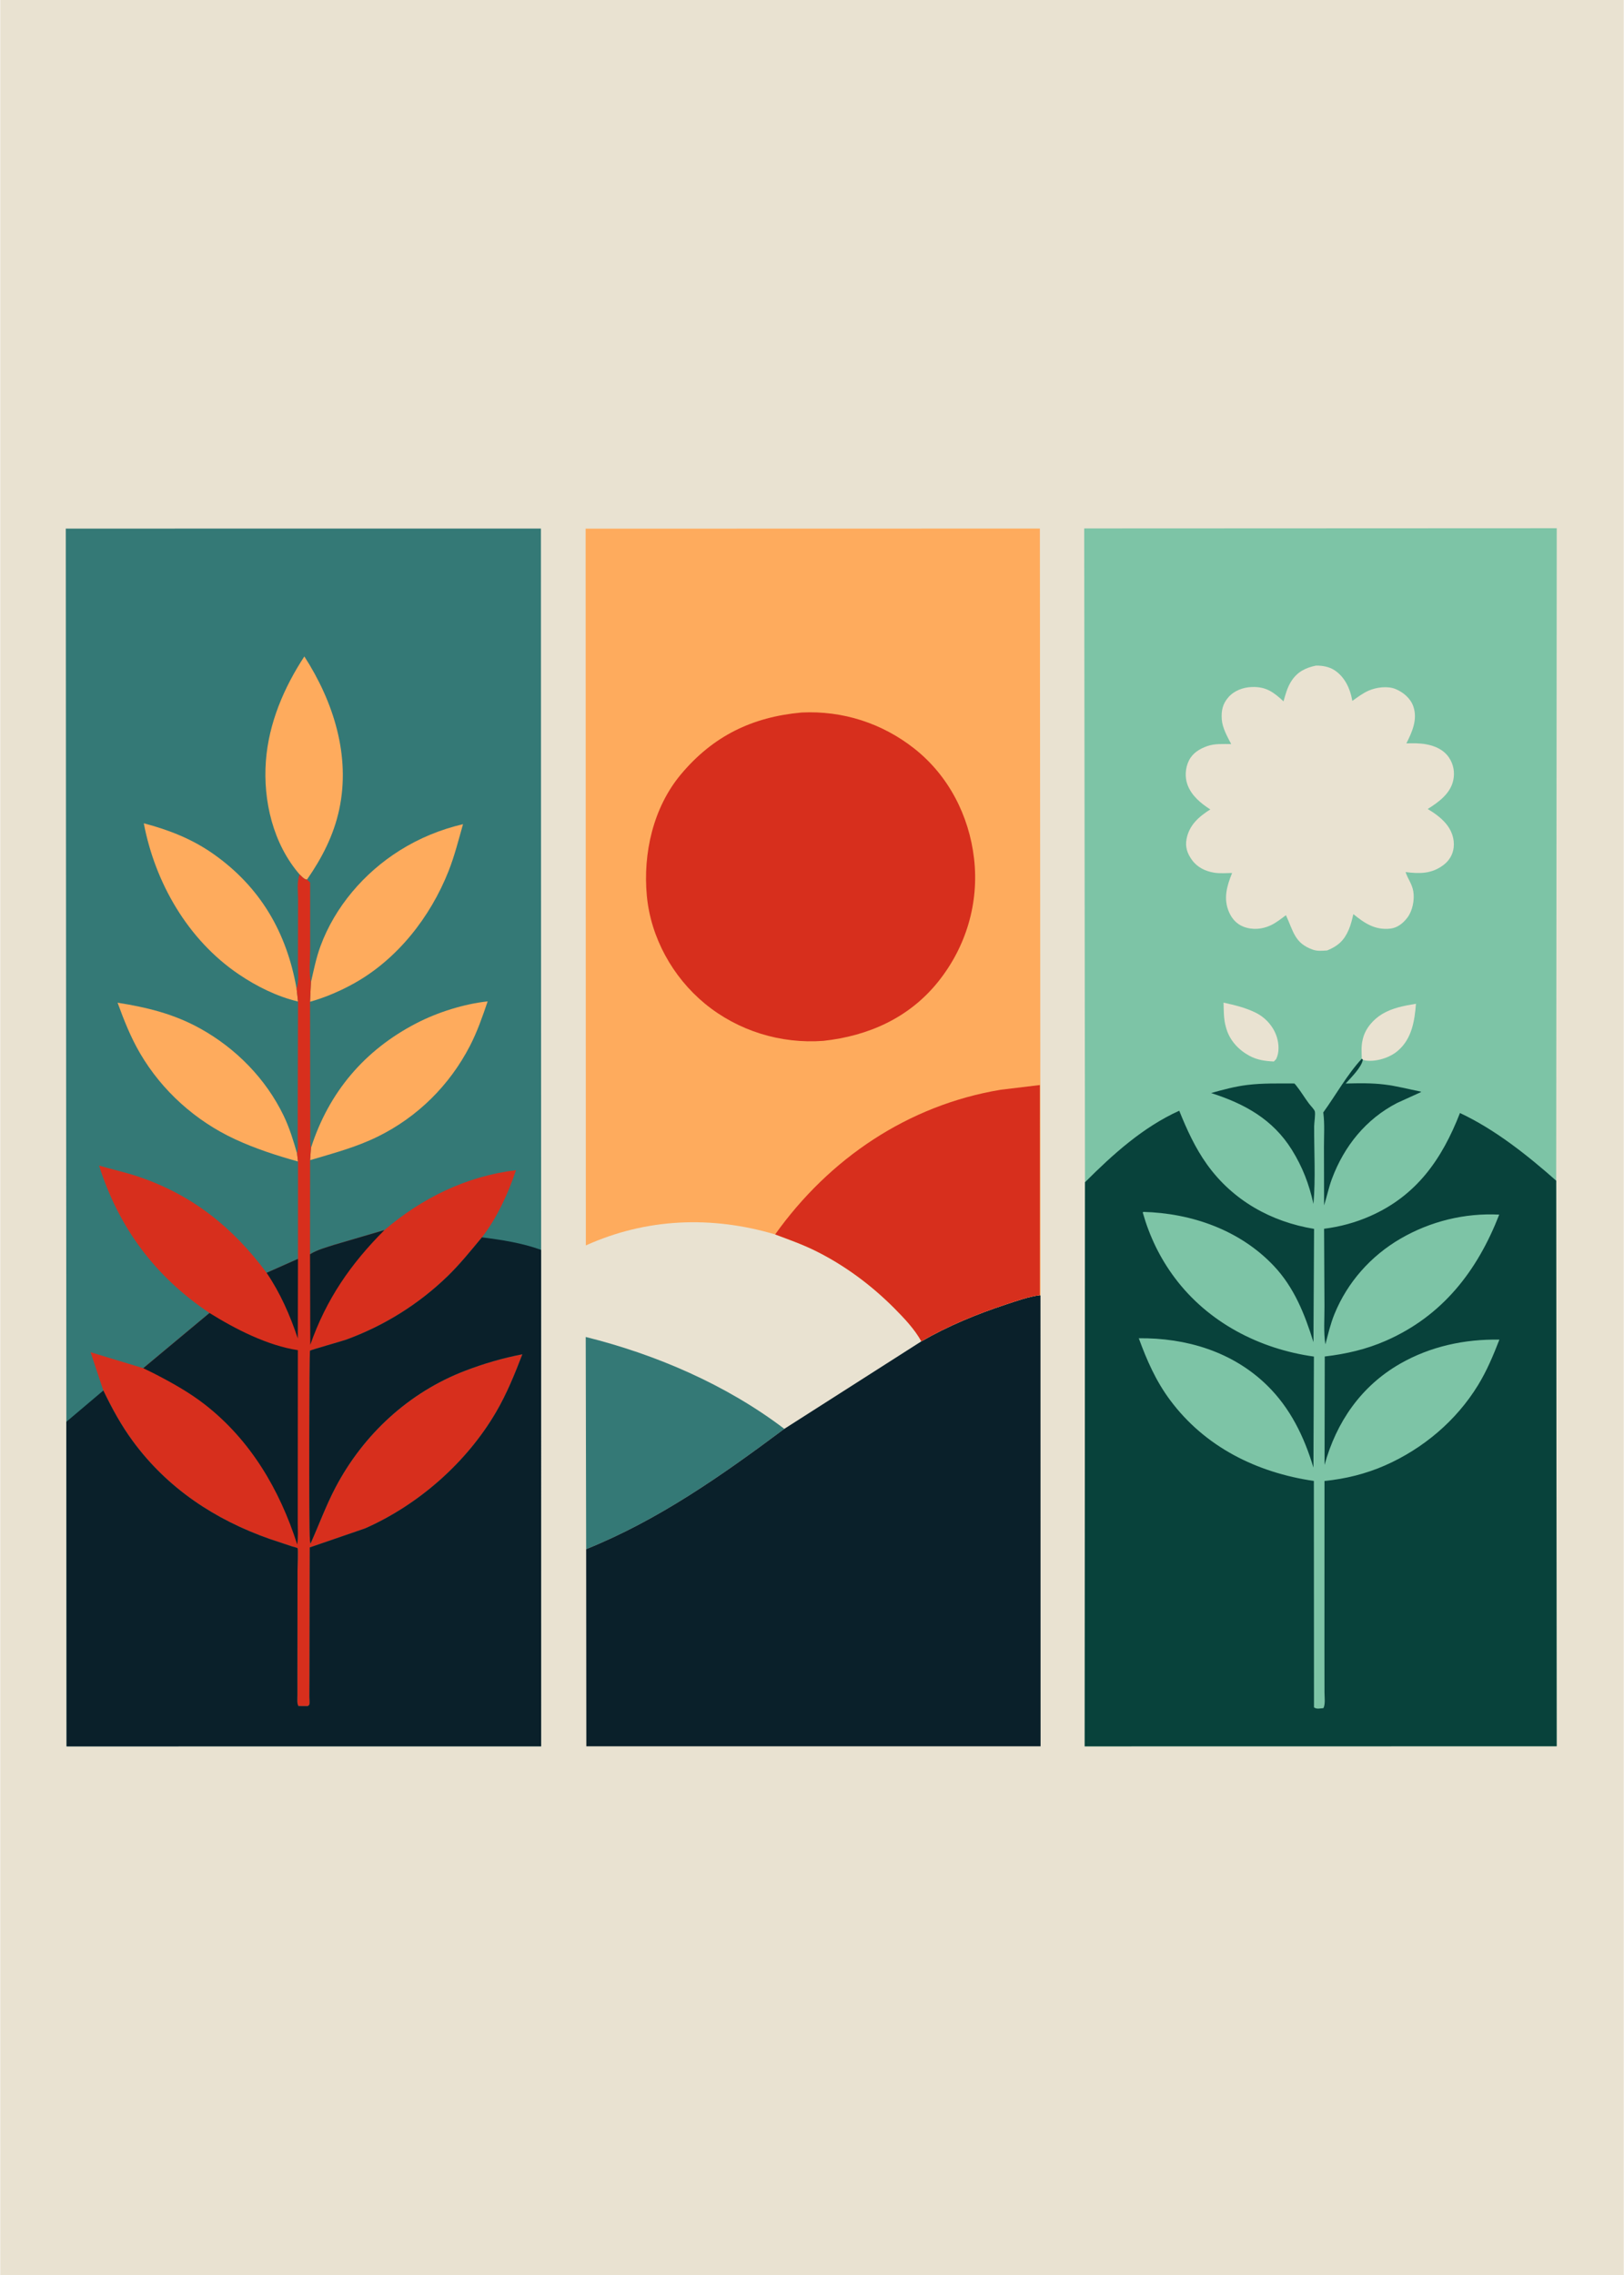
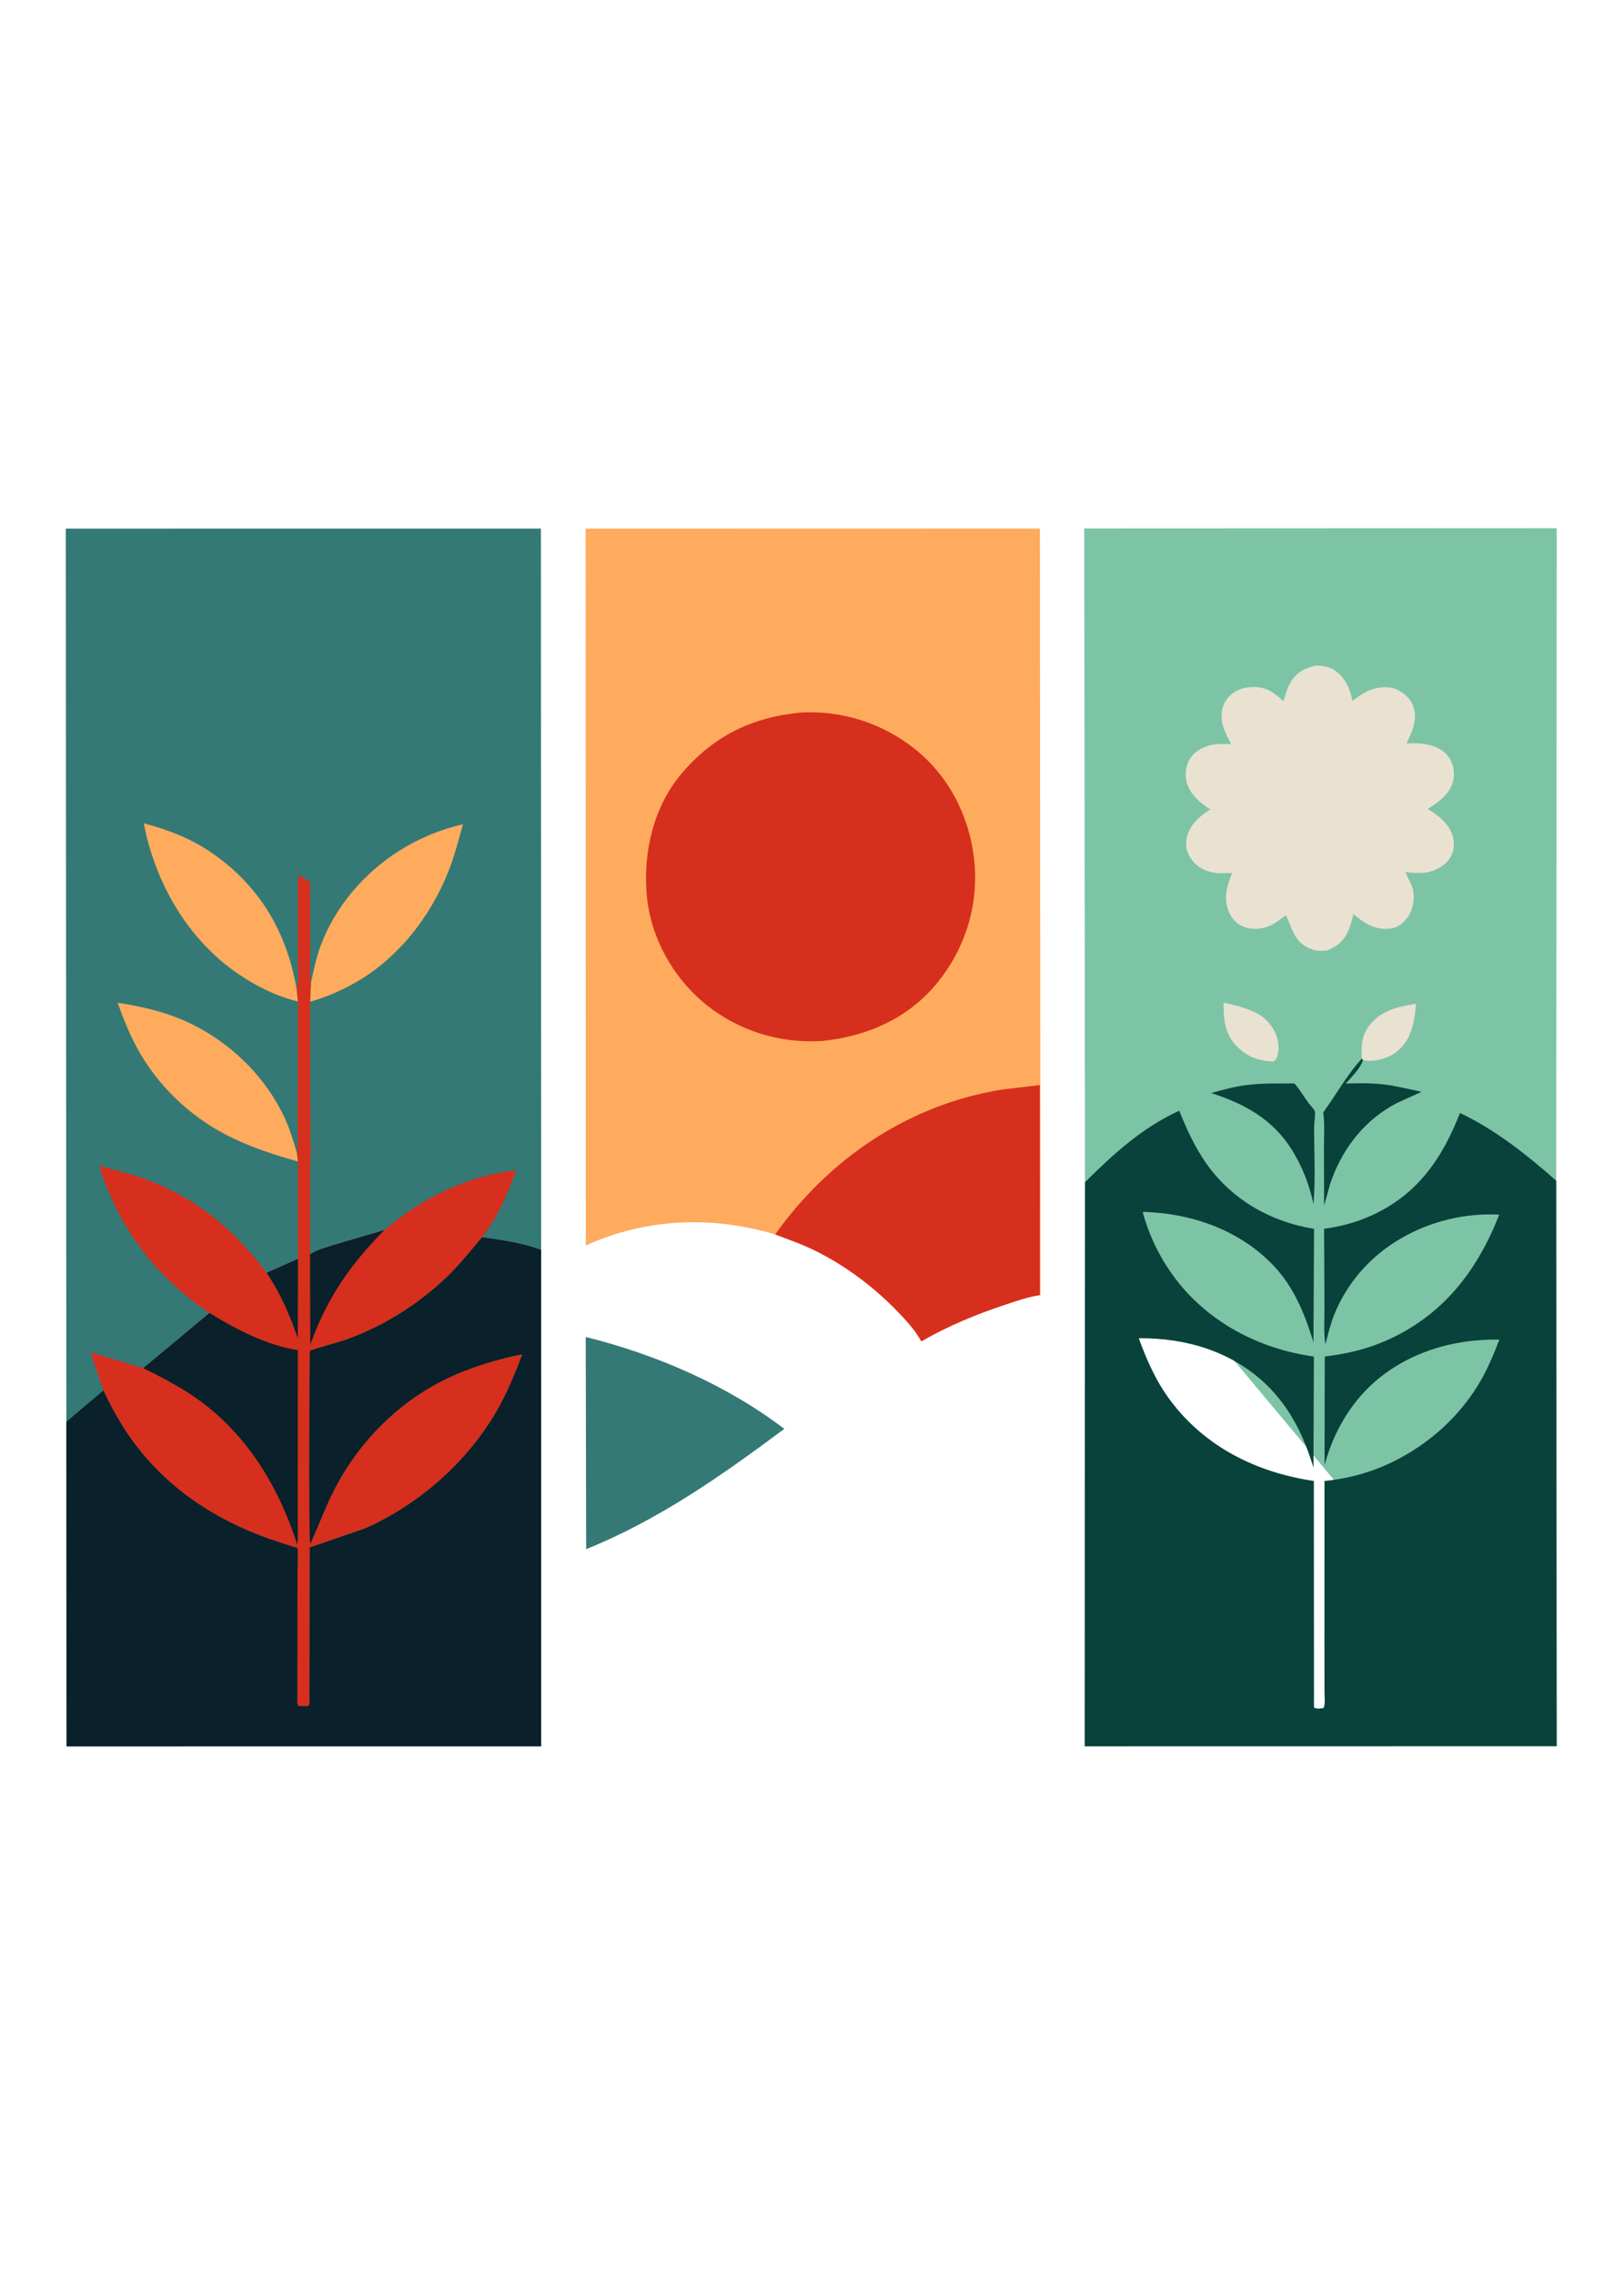
<svg xmlns="http://www.w3.org/2000/svg" version="1.1" style="display: block;" viewBox="0 0 1462 2048" width="1024" height="1434">
-   <path transform="translate(0,0)" fill="rgb(233,226,209)" d="M -0 -0 L 1462 0 L 1462 2048 L -0 2048 L -0 -0 z" />
  <path transform="translate(0,0)" fill="rgb(52,121,118)" d="M 527.621 1394.6 L 527.231 1203.58 C 590.564 1219.31 653.968 1246.69 706.077 1286.29 C 649.951 1328.14 592.905 1368.29 527.621 1394.6 z" />
-   <path transform="translate(0,0)" fill="rgb(10,32,42)" d="M 936.163 1165.93 L 936.744 1166.23 L 936.84 1572.06 L 527.787 1572.09 L 527.621 1394.6 C 592.905 1368.29 649.951 1328.14 706.077 1286.29 L 829.473 1207.52 C 853.295 1193.71 879.444 1182.94 905.577 1174.32 C 915.374 1171.09 925.918 1167.33 936.163 1165.93 z" />
  <path transform="translate(0,0)" fill="rgb(254,171,93)" d="M 697.804 1111.27 C 640.825 1094.34 581.841 1096.52 527.338 1121.17 L 527.148 475.913 L 936.212 475.817 L 936.744 1166.23 L 936.163 1165.93 C 925.918 1167.33 915.374 1171.09 905.577 1174.32 C 879.444 1182.94 853.295 1193.71 829.473 1207.52 C 823.467 1196.56 813.964 1186.58 805.21 1177.77 C 784.513 1156.95 760.441 1139.05 734.09 1126.01 C 722.386 1120.22 710.017 1115.83 697.804 1111.27 z" />
  <path transform="translate(0,0)" fill="rgb(215,47,29)" d="M 697.804 1111.27 C 746.487 1042.97 817.489 994.914 900.895 981.027 L 936.179 976.783 L 936.163 1165.93 C 925.918 1167.33 915.374 1171.09 905.577 1174.32 C 879.444 1182.94 853.295 1193.71 829.473 1207.52 C 823.467 1196.56 813.964 1186.58 805.21 1177.77 C 784.513 1156.95 760.441 1139.05 734.09 1126.01 C 722.386 1120.22 710.017 1115.83 697.804 1111.27 z" />
  <path transform="translate(0,0)" fill="rgb(215,47,29)" d="M 721.595 641.426 C 758.549 639.579 794.146 651.017 823.203 673.944 C 853.958 698.212 872.492 734.301 876.938 772.936 C 881.549 813.015 869.741 852.484 844.496 883.909 C 818.503 916.265 781.817 932.591 741.25 937.004 C 702.835 939.878 664.324 928.037 634.485 903.455 C 605.493 879.57 585.804 844.021 582.273 806.5 C 578.682 768.33 587.933 726.981 612.972 697.082 C 641.831 662.621 677.077 645.458 721.595 641.426 z" />
-   <path transform="translate(0,0)" fill="rgb(125,196,166)" d="M 976.831 1064.3 L 976.141 475.701 L 1401.65 475.519 L 1401.16 1062.88 L 1401.61 1572.03 L 976.559 1572.1 L 976.831 1064.3 z" />
+   <path transform="translate(0,0)" fill="rgb(125,196,166)" d="M 976.831 1064.3 L 976.141 475.701 L 1401.65 475.519 L 1401.16 1062.88 L 1401.61 1572.03 L 976.831 1064.3 z" />
  <path transform="translate(0,0)" fill="rgb(233,226,209)" d="M 1226.11 953.085 C 1225.95 947.548 1225.49 941.923 1226.77 936.5 L 1227.05 935.236 C 1229.26 925.842 1236.51 917.559 1244.69 912.716 C 1254 907.203 1264.35 905.398 1274.87 903.629 C 1273.7 919.171 1271.1 935.263 1258.5 945.998 C 1251.24 952.178 1239.5 955.883 1230 954.765 C 1228.87 954.632 1228.07 954.349 1227.02 953.949 L 1226.11 953.085 z" />
  <path transform="translate(0,0)" fill="rgb(233,226,209)" d="M 1101.6 902.584 C 1111.71 904.844 1121.45 907.105 1130.78 911.777 C 1139.5 916.143 1146.6 924.125 1149.55 933.481 C 1151.54 939.797 1151.96 947.493 1148.93 953.5 L 1146.89 955.596 C 1139.05 955.222 1131.89 954.25 1124.88 950.444 C 1115.09 945.129 1107.2 936.673 1104.08 925.825 L 1103.71 924.5 C 1101.64 917.388 1101.82 909.944 1101.6 902.584 z" />
  <path transform="translate(0,0)" fill="rgb(8,66,59)" d="M 1226.11 953.085 L 1227.02 953.949 C 1226.15 960.529 1216.13 970.397 1211.61 975.437 C 1223.29 975.078 1235.02 974.903 1246.64 976.326 C 1257.61 977.668 1268.56 980.6 1279.42 982.724 L 1279.3 983.179 L 1258 992.871 C 1229.89 1007.34 1210.28 1031.67 1199.26 1061.06 C 1196.31 1068.94 1194.7 1077.1 1192.15 1085.09 L 1192.03 1032.26 C 1192.02 1022.47 1192.72 1012.03 1191.51 1002.35 L 1191.39 1001.45 C 1202.75 985.759 1212.99 967.215 1226.11 953.085 z" />
  <path transform="translate(0,0)" fill="rgb(8,66,59)" d="M 1165.43 975.38 L 1166.68 976.795 C 1170.97 982.044 1174.49 988.087 1178.58 993.529 C 1179.86 995.231 1183.16 998.564 1183.75 1000.31 C 1184.55 1002.63 1183.22 1010.86 1183.2 1013.76 C 1183.09 1036.9 1184.58 1060.79 1182.57 1083.82 C 1178.66 1065.99 1172.74 1050.55 1163.08 1035.03 C 1145.93 1007.58 1120.47 993.586 1090.37 983.978 C 1101.22 980.977 1111.57 978.129 1122.8 976.728 C 1136.84 974.976 1151.29 975.395 1165.43 975.38 z" />
  <path transform="translate(0,0)" fill="rgb(233,226,209)" d="M 1184.83 599.203 C 1190.6 599.092 1196.76 600.187 1201.63 603.408 C 1210.65 609.368 1215.5 619.567 1217.38 629.925 L 1217.57 630.99 C 1222.2 627.689 1227.15 623.937 1232.38 621.679 C 1239.39 618.654 1249.49 617.326 1256.67 620.355 C 1263.52 623.244 1269.93 628.602 1272.46 635.817 C 1276.58 647.542 1271.46 658.897 1266.25 669.229 C 1272.21 669.037 1278.1 668.969 1284 670.026 C 1292.29 671.513 1300.06 675.043 1304.82 682.268 C 1308.7 688.157 1309.97 695.356 1308.5 702.277 C 1305.92 714.512 1295.35 722.027 1285.46 728.294 C 1291.45 731.871 1297.11 735.866 1301.69 741.19 C 1306.83 747.172 1309.77 755.001 1308.84 762.968 C 1308.07 769.487 1304.74 774.901 1299.52 778.81 C 1288.99 786.698 1278.06 786.703 1265.53 785.033 C 1267.57 791.381 1271.44 795.697 1272.53 802.68 C 1273.7 810.203 1271.81 819.883 1267.19 826.016 C 1263.44 831.004 1258.23 835.26 1251.82 835.969 C 1238.06 837.492 1228.68 831.181 1218.5 822.922 C 1217.41 827.628 1216.27 832.452 1214.36 836.905 C 1210.17 846.697 1204.65 851.651 1194.92 855.622 C 1190.64 855.908 1186.22 856.389 1182.1 854.957 C 1165.33 849.123 1164.46 837.967 1157.78 823.906 C 1153.43 827.148 1148.99 830.683 1144.08 832.997 C 1136.37 836.621 1127.5 837.357 1119.48 834.213 C 1113.42 831.839 1109.19 827.132 1106.61 821.276 C 1101.21 809.033 1104.59 797.587 1109.31 785.885 C 1104.05 785.977 1098.28 786.449 1093.09 785.602 C 1085.16 784.306 1077.84 780.716 1073.09 774.075 C 1068.91 768.235 1066.9 762.401 1068.31 755.188 C 1070.75 742.688 1079.39 735.162 1089.68 728.671 C 1081.12 723.175 1072.8 716.343 1069.16 706.519 C 1066.62 699.659 1067.13 691.321 1070.4 684.718 C 1073.79 677.883 1079.95 674.148 1086.89 671.684 C 1093.72 669.259 1101.31 669.834 1108.48 669.828 C 1104.98 663.103 1100.61 655.382 1100.02 647.725 C 1099.42 639.906 1100.75 633.616 1106.01 627.642 C 1111.25 621.683 1119.28 618.734 1127.07 618.471 C 1139.91 618.036 1146.67 623.074 1155.61 631.37 C 1157.42 625 1158.98 618.928 1162.59 613.285 C 1168.03 604.794 1175.29 601.196 1184.83 599.203 z" />
  <path transform="translate(0,0)" fill="rgb(8,66,59)" d="M 976.831 1064.3 C 1002.01 1039.11 1028.93 1014.78 1061.7 999.901 C 1068.56 1016.88 1076.04 1033.37 1086.76 1048.32 C 1109.92 1080.61 1144.33 1099.9 1183.12 1106.27 L 1182.58 1208.24 C 1174.78 1183.19 1165.26 1159.08 1146.95 1139.68 C 1116.43 1107.34 1072.92 1092.13 1029.21 1090.97 L 1028.91 1091.74 C 1034.98 1113.11 1044.36 1132.55 1057.69 1150.35 C 1087.74 1190.51 1133.84 1214.36 1182.98 1221.22 L 1182.56 1321.19 C 1174.23 1293.42 1161.74 1267.58 1140.74 1247.08 C 1109.65 1216.71 1067.87 1204.3 1025.26 1204.73 C 1032.61 1224.73 1040.63 1243.13 1053.44 1260.36 C 1084.9 1302.68 1131.6 1325.67 1182.93 1333.2 L 1183.04 1537 C 1185.4 1538.84 1188.55 1537.9 1191.5 1537.72 C 1193.45 1534.48 1192.51 1527.51 1192.51 1523.69 L 1192.46 1486.15 L 1192.51 1333.22 C 1211.27 1331.35 1229.86 1326.79 1247.13 1319.17 C 1281.36 1304.07 1311.1 1279.03 1330.72 1247.05 C 1338.71 1234.04 1344.51 1220.17 1350.02 1205.97 C 1318.82 1205.41 1287.94 1212.02 1260.71 1227.6 C 1225.49 1247.75 1203.2 1280.11 1192.57 1318.75 L 1192.74 1221.15 C 1211.96 1218.89 1230.05 1214.74 1247.8 1206.97 C 1298.76 1184.63 1330.1 1144.23 1349.86 1093.44 C 1318.85 1091.82 1287.83 1099.46 1260.97 1115.07 C 1234.26 1130.6 1213.2 1154.26 1201.5 1182.91 C 1197.86 1191.83 1195.8 1200.95 1193.32 1210.22 C 1191.55 1199.43 1192.56 1186.94 1192.49 1175.98 L 1192.14 1106.17 C 1206.47 1104.35 1220.25 1100.65 1233.5 1094.82 C 1275.53 1076.34 1298.35 1043.43 1314.5 1001.97 C 1346.01 1016.7 1375.25 1040 1401.16 1062.88 L 1401.61 1572.03 L 976.559 1572.1 L 976.831 1064.3 z" />
  <path transform="translate(0,0)" fill="rgb(52,121,118)" d="M 59.531 1279.94 L 59.018 475.847 L 486.878 475.826 L 487.091 1125.18 L 487.1 1572.07 L 59.733 1572.1 L 59.531 1279.94 z" />
  <path transform="translate(0,0)" fill="rgb(254,171,93)" d="M 279.784 884.296 C 282.325 873.251 284.456 862.388 288.386 851.713 C 301.444 816.254 327.786 785.659 359.647 765.655 C 377.404 754.506 396.343 746.743 416.741 741.934 C 412.722 756.02 409.137 770.427 403.754 784.067 C 387.372 825.577 357.511 863.715 318.195 885.476 C 306.028 892.211 292.356 898.062 278.967 901.818 L 279.784 884.296 z" />
  <path transform="translate(0,0)" fill="rgb(254,171,93)" d="M 268.159 901.621 C 249.085 897.038 230.859 887.978 214.66 876.999 C 168.965 846.029 139.46 794.784 129.263 741.158 C 151.816 747.099 172.63 755.185 191.84 768.697 C 234.281 798.548 257.943 839.424 266.875 890.104 L 268.159 901.621 z" />
-   <path transform="translate(0,0)" fill="rgb(254,171,93)" d="M 269.594 787.214 C 245.699 759.627 236.542 720.893 239.218 685.04 C 241.749 651.126 255.37 619.142 273.849 590.94 C 300.049 631.585 315.656 680.405 305.229 728.835 C 300.229 752.062 289.69 772.445 276.223 791.842 C 273.498 791.653 271.602 789.033 269.594 787.214 z" />
-   <path transform="translate(0,0)" fill="rgb(254,171,93)" d="M 279.82 1033.37 C 295.858 983.225 328.135 945.175 375 921.021 C 394.043 911.206 417.552 903.795 438.927 901.456 C 434.29 915.122 429.577 928.73 422.935 941.579 C 404.593 977.061 375.812 1005.55 340 1023.18 C 320.327 1032.87 299.893 1038.19 279.024 1044.41 L 279.82 1033.37 z" />
  <path transform="translate(0,0)" fill="rgb(254,171,93)" d="M 268.137 1045.63 C 248.56 1040.13 229.947 1034.13 211.459 1025.58 C 176.037 1009.2 145.606 981.943 125.919 948.237 C 117.386 933.627 111.448 918.511 105.654 902.653 C 132.393 906.909 156.41 912.756 180.237 925.998 C 212.319 943.828 239.154 971.13 255.176 1004.32 C 260.432 1015.21 263.977 1026.82 267.299 1038.42 L 268.137 1045.63 z" />
  <path transform="translate(0,0)" fill="rgb(215,47,29)" d="M 269.594 787.214 C 271.602 789.033 273.498 791.653 276.223 791.842 L 279.049 794.5 L 279.082 854.919 C 279.081 864.021 277.807 875.573 279.784 884.296 L 278.967 901.818 L 279.143 992.837 L 279.198 1018.31 C 279.215 1023.25 278.765 1028.54 279.82 1033.37 L 279.024 1044.41 L 278.962 1129.14 C 285.463 1125.08 293.668 1122.92 300.964 1120.57 L 345.97 1107.35 C 379.762 1078.48 419.802 1058.81 464.416 1053.44 C 457.455 1074.3 447.346 1096.4 433.764 1113.9 C 423.806 1125.84 414.021 1138.06 402.843 1148.89 C 376.756 1174.18 345.522 1193.63 311.414 1206.04 C 307.952 1207.3 279.306 1215.34 278.94 1215.95 C 278.399 1216.85 277.784 1372.01 278.904 1386.98 L 279.373 1389.64 C 287.006 1372.65 293.215 1355.46 301.935 1338.89 C 327.053 1291.18 368.111 1253.28 418.656 1233.95 C 435.678 1227.44 452.324 1222.59 470.217 1219.13 C 463.276 1237.11 456.253 1254.56 446.5 1271.25 C 419.961 1316.68 376.565 1354.77 328.5 1375.95 L 278.714 1393.06 L 278.514 1507.56 L 278.412 1527.38 C 278.402 1529.09 278.867 1532.98 278.37 1534.5 C 278.167 1535.12 277.457 1535.44 277 1535.91 L 268.5 1535.9 C 267.011 1533.06 267.554 1529.48 267.551 1526.33 L 267.555 1502.74 L 267.7 1413.86 C 267.704 1411.86 268.274 1394.33 267.746 1393.71 C 267.444 1393.36 263.335 1392.33 262.655 1392.11 L 242.459 1385.38 C 193.273 1368.06 150.719 1339.95 119.525 1297.6 C 108.87 1283.14 100.604 1267.93 92.83 1251.78 L 81.352 1217.31 L 128.782 1231.69 L 188.447 1181.99 C 139.441 1149.22 106.752 1105.2 88.971 1049.29 C 100.802 1052.81 112.816 1055.34 124.542 1059.31 C 173.067 1075.75 209.393 1104.85 239.871 1145.83 L 268.095 1133.29 L 268.137 1045.63 L 267.299 1038.42 C 268.374 1033.75 267.88 1028.32 267.883 1023.54 L 267.894 996.868 L 268.159 901.621 L 266.875 890.104 C 269.088 883.811 268.044 874.383 268.056 867.657 L 268.184 809.917 C 268.211 803.308 266.901 793.251 269.594 787.214 z" />
  <path transform="translate(0,0)" fill="rgb(10,32,42)" d="M 268.095 1133.29 L 267.954 1204.9 C 260.843 1183.77 252.366 1164.34 239.871 1145.83 L 268.095 1133.29 z" />
  <path transform="translate(0,0)" fill="rgb(10,32,42)" d="M 278.962 1129.14 C 285.463 1125.08 293.668 1122.92 300.964 1120.57 L 345.97 1107.35 C 315.406 1137.98 293.6 1169.55 279.19 1210.64 L 278.962 1129.14 z" />
  <path transform="translate(0,0)" fill="rgb(10,32,42)" d="M 188.447 1181.99 C 211.691 1196.49 240.743 1211.35 268.003 1215.45 L 267.912 1335.97 L 267.893 1370.72 C 267.888 1377.14 268.394 1384.1 267.438 1390.43 C 251.752 1341.32 225.517 1296.53 184.298 1264.41 C 170.292 1253.49 154.262 1244.57 138.5 1236.45 L 128.782 1231.69 L 188.447 1181.99 z" />
  <path transform="translate(0,0)" fill="rgb(10,32,42)" d="M 433.764 1113.9 C 451.682 1116.13 470.026 1119 487.091 1125.18 L 487.1 1572.07 L 59.733 1572.1 L 59.531 1279.94 L 92.83 1251.78 C 100.604 1267.93 108.87 1283.14 119.525 1297.6 C 150.719 1339.95 193.273 1368.06 242.459 1385.38 L 262.655 1392.11 C 263.335 1392.33 267.444 1393.36 267.746 1393.71 C 268.274 1394.33 267.704 1411.86 267.7 1413.86 L 267.555 1502.74 L 267.551 1526.33 C 267.554 1529.48 267.011 1533.06 268.5 1535.9 L 277 1535.91 C 277.457 1535.44 278.167 1535.12 278.37 1534.5 C 278.867 1532.98 278.402 1529.09 278.412 1527.38 L 278.514 1507.56 L 278.714 1393.06 L 328.5 1375.95 C 376.565 1354.77 419.961 1316.68 446.5 1271.25 C 456.253 1254.56 463.276 1237.11 470.217 1219.13 C 452.324 1222.59 435.678 1227.44 418.656 1233.95 C 368.111 1253.28 327.053 1291.18 301.935 1338.89 C 293.215 1355.46 287.006 1372.65 279.373 1389.64 L 278.904 1386.98 C 277.784 1372.01 278.399 1216.85 278.94 1215.95 C 279.306 1215.34 307.952 1207.3 311.414 1206.04 C 345.522 1193.63 376.756 1174.18 402.843 1148.89 C 414.021 1138.06 423.806 1125.84 433.764 1113.9 z" />
</svg>